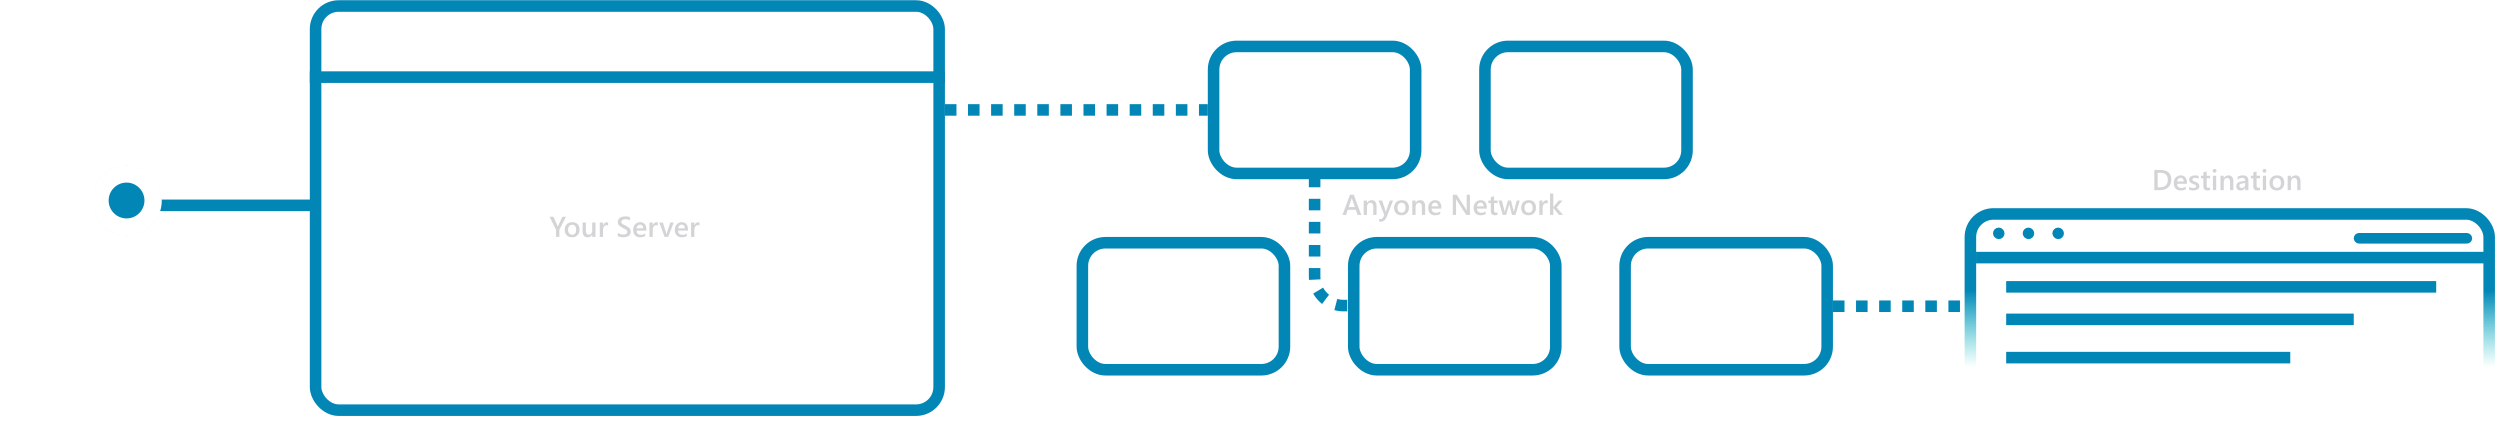
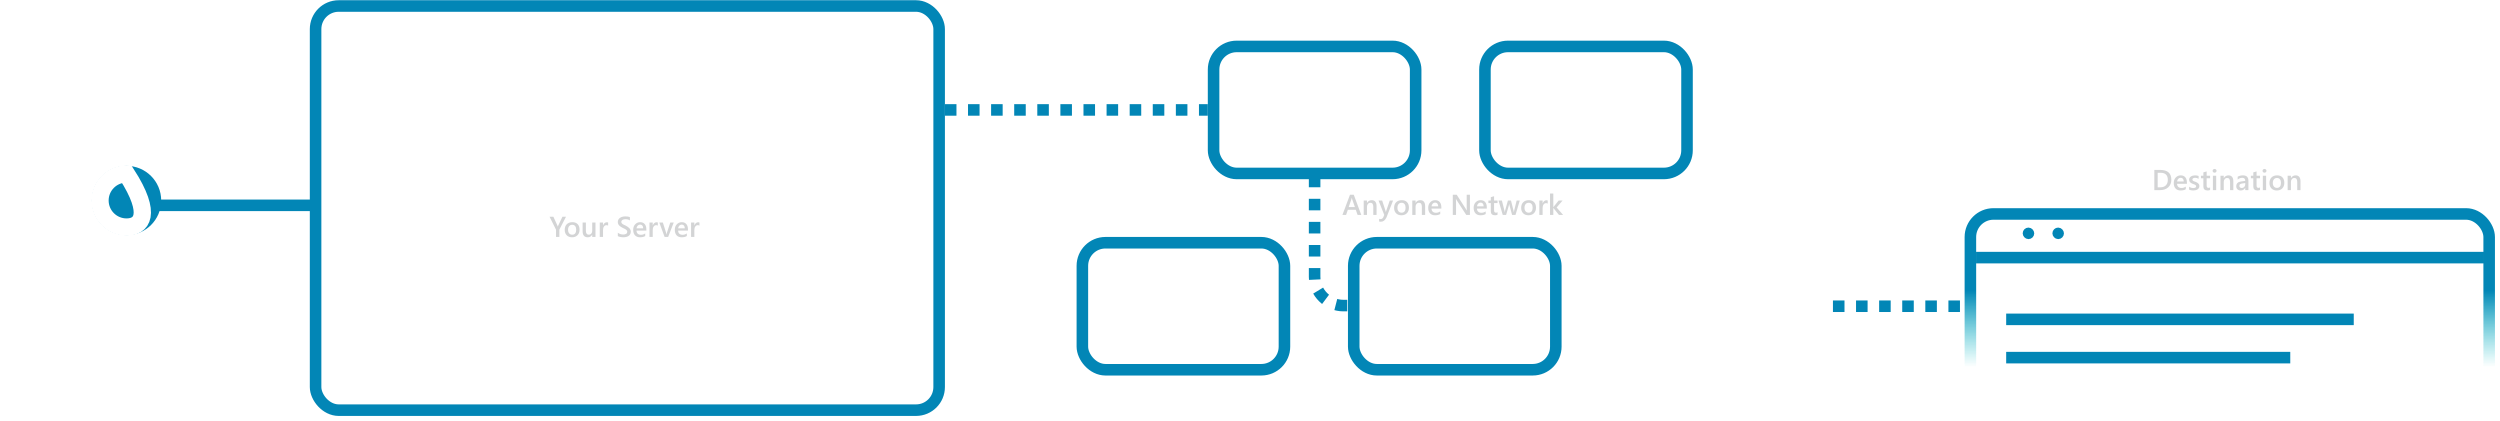
<svg xmlns="http://www.w3.org/2000/svg" width="433" height="73" viewBox="0 0 433 73" fill="none">
  <rect x="341.271" y="37.056" width="89.854" height="31.967" rx="4" stroke="url(#paint0_linear_20_25)" stroke-width="2" />
  <line x1="342.251" y1="44.619" x2="430.225" y2="44.619" stroke="#0286B6" stroke-width="2" />
-   <rect x="408.128" y="40.814" width="19.595" height="0.916" rx="0.458" stroke="#0286B6" stroke-width="0.916" />
-   <rect x="345.684" y="39.915" width="1" height="1" rx="0.5" stroke="#0286B6" />
  <rect x="350.83" y="39.915" width="1" height="1" rx="0.5" stroke="#0286B6" />
  <rect x="355.976" y="39.915" width="1" height="1" rx="0.5" stroke="#0286B6" />
-   <line x1="347.47" y1="49.684" x2="421.95" y2="49.684" stroke="#0286B6" stroke-width="2" />
  <line x1="347.47" y1="55.313" x2="407.67" y2="55.313" stroke="#0286B6" stroke-width="2" />
  <path d="M347.47 61.941H396.674" stroke="#0286B6" stroke-width="2" />
  <path d="M373.13 32.932V29.431H374.141C375.432 29.431 376.077 30 376.077 31.137C376.077 31.678 375.898 32.112 375.54 32.441C375.182 32.768 374.702 32.932 374.1 32.932H373.13ZM373.709 29.924V32.441H374.173C374.582 32.441 374.899 32.329 375.125 32.104C375.353 31.88 375.467 31.562 375.467 31.152C375.467 30.333 375.043 29.924 374.195 29.924H373.709ZM378.773 31.835H377.068C377.075 32.067 377.146 32.245 377.281 32.37C377.418 32.495 377.605 32.558 377.842 32.558C378.109 32.558 378.354 32.478 378.577 32.319V32.776C378.349 32.919 378.048 32.99 377.674 32.99C377.306 32.99 377.017 32.877 376.807 32.651C376.599 32.423 376.495 32.103 376.495 31.692C376.495 31.302 376.609 30.986 376.839 30.742C377.07 30.496 377.357 30.373 377.698 30.373C378.04 30.373 378.305 30.483 378.492 30.703C378.679 30.922 378.773 31.228 378.773 31.618V31.835ZM378.226 31.435C378.224 31.232 378.176 31.074 378.082 30.962C377.987 30.848 377.857 30.791 377.691 30.791C377.528 30.791 377.39 30.85 377.276 30.969C377.164 31.088 377.095 31.243 377.068 31.435H378.226ZM379.156 32.854V32.329C379.367 32.49 379.601 32.57 379.857 32.57C380.198 32.57 380.369 32.469 380.369 32.268C380.369 32.211 380.355 32.163 380.325 32.124C380.296 32.083 380.256 32.047 380.206 32.016C380.157 31.985 380.098 31.958 380.03 31.933C379.963 31.909 379.888 31.881 379.805 31.85C379.703 31.809 379.61 31.766 379.527 31.721C379.446 31.675 379.377 31.624 379.322 31.567C379.268 31.508 379.227 31.442 379.2 31.369C379.172 31.296 379.158 31.21 379.158 31.113C379.158 30.992 379.187 30.887 379.244 30.796C379.301 30.703 379.377 30.625 379.473 30.564C379.569 30.5 379.678 30.453 379.8 30.422C379.922 30.389 380.049 30.373 380.179 30.373C380.41 30.373 380.617 30.408 380.799 30.478V30.974C380.623 30.853 380.421 30.793 380.193 30.793C380.122 30.793 380.057 30.8 379.998 30.815C379.941 30.83 379.892 30.85 379.852 30.876C379.811 30.902 379.779 30.934 379.756 30.971C379.734 31.007 379.722 31.047 379.722 31.091C379.722 31.145 379.734 31.19 379.756 31.228C379.779 31.265 379.813 31.298 379.857 31.328C379.902 31.355 379.956 31.381 380.018 31.406C380.081 31.429 380.154 31.454 380.235 31.482C380.342 31.526 380.438 31.57 380.523 31.616C380.609 31.661 380.683 31.713 380.743 31.772C380.803 31.829 380.849 31.896 380.882 31.972C380.915 32.047 380.931 32.137 380.931 32.241C380.931 32.368 380.901 32.478 380.843 32.573C380.784 32.667 380.706 32.745 380.609 32.807C380.511 32.869 380.398 32.915 380.269 32.944C380.142 32.975 380.008 32.99 379.866 32.99C379.593 32.99 379.356 32.945 379.156 32.854ZM382.789 32.905C382.678 32.96 382.532 32.988 382.352 32.988C381.867 32.988 381.624 32.755 381.624 32.29V30.876H381.207V30.432H381.624V29.853L382.191 29.692V30.432H382.789V30.876H382.191V32.126C382.191 32.274 382.217 32.38 382.271 32.444C382.325 32.507 382.414 32.539 382.54 32.539C382.636 32.539 382.719 32.511 382.789 32.456V32.905ZM383.563 29.907C383.47 29.907 383.39 29.877 383.323 29.817C383.258 29.756 383.226 29.68 383.226 29.587C383.226 29.494 383.258 29.417 383.323 29.355C383.39 29.293 383.47 29.262 383.563 29.262C383.659 29.262 383.74 29.293 383.807 29.355C383.873 29.417 383.907 29.494 383.907 29.587C383.907 29.675 383.873 29.751 383.807 29.814C383.74 29.876 383.659 29.907 383.563 29.907ZM383.843 32.932H383.277V30.432H383.843V32.932ZM386.812 32.932H386.246V31.523C386.246 31.056 386.081 30.822 385.75 30.822C385.578 30.822 385.435 30.887 385.323 31.018C385.211 31.146 385.154 31.309 385.154 31.506V32.932H384.586V30.432H385.154V30.847H385.164C385.351 30.531 385.622 30.373 385.975 30.373C386.247 30.373 386.454 30.462 386.597 30.639C386.741 30.815 386.812 31.07 386.812 31.403V32.932ZM389.424 32.932H388.875V32.541H388.865C388.693 32.841 388.44 32.99 388.106 32.99C387.86 32.99 387.667 32.924 387.527 32.79C387.389 32.657 387.32 32.48 387.32 32.26C387.32 31.788 387.592 31.513 388.135 31.435L388.878 31.33C388.878 30.974 388.708 30.796 388.37 30.796C388.072 30.796 387.803 30.898 387.564 31.103V30.608C387.828 30.451 388.132 30.373 388.477 30.373C389.109 30.373 389.424 30.684 389.424 31.306V32.932ZM388.878 31.704L388.353 31.777C388.19 31.798 388.067 31.838 387.984 31.897C387.903 31.953 387.862 32.054 387.862 32.199C387.862 32.305 387.899 32.392 387.974 32.461C388.051 32.527 388.152 32.561 388.279 32.561C388.452 32.561 388.594 32.5 388.707 32.38C388.821 32.258 388.878 32.105 388.878 31.921V31.704ZM391.436 32.905C391.325 32.96 391.18 32.988 390.999 32.988C390.514 32.988 390.272 32.755 390.272 32.29V30.876H389.854V30.432H390.272V29.853L390.838 29.692V30.432H391.436V30.876H390.838V32.126C390.838 32.274 390.865 32.38 390.919 32.444C390.972 32.507 391.062 32.539 391.187 32.539C391.283 32.539 391.366 32.511 391.436 32.456V32.905ZM392.21 29.907C392.117 29.907 392.038 29.877 391.971 29.817C391.906 29.756 391.873 29.68 391.873 29.587C391.873 29.494 391.906 29.417 391.971 29.355C392.038 29.293 392.117 29.262 392.21 29.262C392.306 29.262 392.387 29.293 392.454 29.355C392.521 29.417 392.554 29.494 392.554 29.587C392.554 29.675 392.521 29.751 392.454 29.814C392.387 29.876 392.306 29.907 392.21 29.907ZM392.491 32.932H391.924V30.432H392.491V32.932ZM394.341 32.99C393.956 32.99 393.647 32.874 393.416 32.641C393.187 32.407 393.072 32.097 393.072 31.711C393.072 31.291 393.192 30.963 393.431 30.727C393.672 30.491 393.996 30.373 394.402 30.373C394.793 30.373 395.097 30.488 395.316 30.717C395.534 30.947 395.643 31.265 395.643 31.672C395.643 32.071 395.525 32.391 395.289 32.631C395.054 32.871 394.739 32.99 394.341 32.99ZM394.368 30.825C394.147 30.825 393.972 30.902 393.843 31.057C393.715 31.211 393.651 31.425 393.651 31.696C393.651 31.958 393.716 32.165 393.846 32.316C393.976 32.466 394.15 32.541 394.368 32.541C394.591 32.541 394.762 32.467 394.881 32.319C395.001 32.171 395.062 31.96 395.062 31.687C395.062 31.412 395.001 31.199 394.881 31.049C394.762 30.9 394.591 30.825 394.368 30.825ZM398.448 32.932H397.881V31.523C397.881 31.056 397.716 30.822 397.386 30.822C397.213 30.822 397.071 30.887 396.959 31.018C396.846 31.146 396.79 31.309 396.79 31.506V32.932H396.221V30.432H396.79V30.847H396.8C396.987 30.531 397.257 30.373 397.61 30.373C397.882 30.373 398.09 30.462 398.233 30.639C398.376 30.815 398.448 31.07 398.448 31.403V32.932Z" fill="#D3D4D5" />
  <path d="M163.66 19.04H200.622L209.192 19.04" stroke="#0286B6" stroke-width="2" stroke-dasharray="2 2" />
  <path d="M317.466 53.04H340.271" stroke="#0286B6" stroke-width="2" stroke-dasharray="2 2" />
  <path d="M227.692 30.432L227.692 47.927C227.692 50.688 229.93 52.927 232.692 52.927L234.212 52.927" stroke="#0286B6" stroke-width="2" stroke-dasharray="2 2" />
  <rect x="210.192" y="8.04" width="35" height="22" rx="4" stroke="#0286B6" stroke-width="2" />
  <rect x="234.466" y="42.04" width="35" height="22" rx="4" stroke="#0286B6" stroke-width="2" />
-   <rect x="281.466" y="42.04" width="35" height="22" rx="4" stroke="#0286B6" stroke-width="2" />
  <rect x="257.192" y="8.04" width="35" height="22" rx="4" stroke="#0286B6" stroke-width="2" />
  <rect x="187.466" y="42.04" width="35" height="22" rx="4" stroke="#0286B6" stroke-width="2" />
  <path d="M235.774 37.227H235.136L234.822 36.336H233.445L233.142 37.227H232.507L233.818 33.727H234.472L235.774 37.227ZM234.668 35.863L234.182 34.466C234.167 34.421 234.152 34.347 234.135 34.246H234.126C234.111 34.339 234.095 34.413 234.077 34.466L233.596 35.863H234.668ZM238.42 37.227H237.854V35.819C237.854 35.352 237.689 35.118 237.358 35.118C237.186 35.118 237.043 35.183 236.931 35.313C236.819 35.442 236.762 35.605 236.762 35.802V37.227H236.194V34.727H236.762V35.142H236.772C236.959 34.827 237.23 34.669 237.583 34.669C237.855 34.669 238.062 34.758 238.205 34.935C238.349 35.111 238.42 35.365 238.42 35.699V37.227ZM241.279 34.727L240.151 37.628C239.917 38.145 239.588 38.404 239.165 38.404C239.046 38.404 238.947 38.394 238.867 38.373V37.901C238.956 37.931 239.038 37.945 239.111 37.945C239.323 37.945 239.481 37.841 239.585 37.633L239.753 37.223L238.76 34.727H239.387L239.983 36.544C239.989 36.567 240.004 36.627 240.027 36.724H240.039C240.047 36.687 240.062 36.629 240.083 36.549L240.708 34.727H241.279ZM242.727 37.286C242.341 37.286 242.033 37.17 241.802 36.937C241.572 36.703 241.457 36.392 241.457 36.007C241.457 35.587 241.577 35.259 241.816 35.023C242.057 34.787 242.381 34.669 242.788 34.669C243.178 34.669 243.483 34.784 243.701 35.013C243.919 35.243 244.028 35.561 244.028 35.968C244.028 36.366 243.91 36.686 243.674 36.927C243.44 37.166 243.124 37.286 242.727 37.286ZM242.754 35.12C242.532 35.12 242.357 35.198 242.229 35.352C242.1 35.507 242.036 35.72 242.036 35.992C242.036 36.254 242.101 36.461 242.231 36.612C242.361 36.762 242.536 36.837 242.754 36.837C242.977 36.837 243.148 36.763 243.266 36.615C243.387 36.467 243.447 36.256 243.447 35.982C243.447 35.707 243.387 35.495 243.266 35.345C243.148 35.195 242.977 35.12 242.754 35.12ZM246.833 37.227H246.267V35.819C246.267 35.352 246.102 35.118 245.771 35.118C245.599 35.118 245.456 35.183 245.344 35.313C245.232 35.442 245.176 35.605 245.176 35.802V37.227H244.607V34.727H245.176V35.142H245.185C245.372 34.827 245.643 34.669 245.996 34.669C246.268 34.669 246.475 34.758 246.618 34.935C246.762 35.111 246.833 35.365 246.833 35.699V37.227ZM249.643 36.131H247.939C247.946 36.362 248.017 36.541 248.152 36.666C248.288 36.791 248.476 36.854 248.713 36.854C248.98 36.854 249.225 36.774 249.448 36.615V37.071C249.22 37.214 248.919 37.286 248.545 37.286C248.177 37.286 247.888 37.173 247.678 36.947C247.47 36.719 247.365 36.399 247.365 35.987C247.365 35.598 247.48 35.282 247.71 35.038C247.941 34.792 248.227 34.669 248.569 34.669C248.911 34.669 249.175 34.779 249.363 34.998C249.55 35.218 249.643 35.523 249.643 35.914V36.131ZM249.096 35.731C249.095 35.527 249.047 35.37 248.952 35.257C248.858 35.143 248.728 35.086 248.562 35.086C248.399 35.086 248.261 35.146 248.147 35.265C248.034 35.383 247.965 35.539 247.939 35.731H249.096ZM254.592 37.227H253.957L252.285 34.654C252.243 34.589 252.208 34.522 252.18 34.452H252.165C252.178 34.526 252.185 34.687 252.185 34.932V37.227H251.623V33.727H252.3L253.916 36.239C253.984 36.343 254.028 36.414 254.048 36.453H254.057C254.041 36.361 254.033 36.204 254.033 35.982V33.727H254.592V37.227ZM257.514 36.131H255.81C255.817 36.362 255.888 36.541 256.023 36.666C256.159 36.791 256.347 36.854 256.584 36.854C256.851 36.854 257.096 36.774 257.319 36.615V37.071C257.091 37.214 256.79 37.286 256.416 37.286C256.048 37.286 255.759 37.173 255.549 36.947C255.341 36.719 255.237 36.399 255.237 35.987C255.237 35.598 255.351 35.282 255.581 35.038C255.812 34.792 256.098 34.669 256.44 34.669C256.782 34.669 257.046 34.779 257.234 34.998C257.421 35.218 257.514 35.523 257.514 35.914V36.131ZM256.968 35.731C256.966 35.527 256.918 35.37 256.823 35.257C256.729 35.143 256.599 35.086 256.433 35.086C256.27 35.086 256.132 35.146 256.018 35.265C255.906 35.383 255.836 35.539 255.81 35.731H256.968ZM259.372 37.201C259.262 37.256 259.116 37.284 258.935 37.284C258.45 37.284 258.208 37.051 258.208 36.585V35.172H257.79V34.727H258.208V34.149L258.774 33.988V34.727H259.372V35.172H258.774V36.422C258.774 36.57 258.801 36.676 258.855 36.739C258.908 36.803 258.998 36.834 259.123 36.834C259.219 36.834 259.302 36.807 259.372 36.751V37.201ZM263.222 34.727L262.485 37.227H261.892L261.438 35.533C261.42 35.468 261.408 35.395 261.404 35.313H261.394C261.391 35.369 261.376 35.44 261.35 35.528L260.857 37.227H260.276L259.541 34.727H260.127L260.581 36.529C260.595 36.583 260.605 36.654 260.61 36.744H260.627C260.632 36.676 260.645 36.602 260.666 36.524L261.172 34.727H261.704L262.153 36.536C262.168 36.593 262.178 36.665 262.185 36.751H262.202C262.205 36.691 262.217 36.62 262.239 36.536L262.683 34.727H263.222ZM264.734 37.286C264.348 37.286 264.039 37.17 263.808 36.937C263.579 36.703 263.464 36.392 263.464 36.007C263.464 35.587 263.584 35.259 263.823 35.023C264.064 34.787 264.388 34.669 264.795 34.669C265.185 34.669 265.49 34.784 265.708 35.013C265.926 35.243 266.035 35.561 266.035 35.968C266.035 36.366 265.917 36.686 265.681 36.927C265.447 37.166 265.131 37.286 264.734 37.286ZM264.76 35.12C264.539 35.12 264.364 35.198 264.236 35.352C264.107 35.507 264.043 35.72 264.043 35.992C264.043 36.254 264.108 36.461 264.238 36.612C264.368 36.762 264.542 36.837 264.76 36.837C264.983 36.837 265.154 36.763 265.273 36.615C265.394 36.467 265.454 36.256 265.454 35.982C265.454 35.707 265.394 35.495 265.273 35.345C265.154 35.195 264.983 35.12 264.76 35.12ZM268.064 35.267C267.995 35.213 267.897 35.186 267.768 35.186C267.601 35.186 267.461 35.262 267.348 35.413C267.236 35.565 267.18 35.771 267.18 36.031V37.227H266.614V34.727H267.18V35.243H267.19C267.245 35.067 267.33 34.93 267.444 34.832C267.559 34.733 267.688 34.684 267.829 34.684C267.932 34.684 268.01 34.699 268.064 34.73V35.267ZM270.732 37.227H270.014L269.043 36.026H269.033V37.227H268.464V33.526H269.033V35.873H269.043L269.961 34.727H270.642L269.609 35.934L270.732 37.227Z" fill="#D3D4D5" />
  <g clip-path="url(#clip0_20_25)">
-     <line x1="53.66" y1="13.36" x2="163.66" y2="13.36" stroke="#0286B6" stroke-width="2" />
    <path d="M98.031 37.539L96.883 39.768V41.04H96.302V39.78L95.184 37.539H95.846L96.534 39.04C96.543 39.058 96.567 39.126 96.608 39.243H96.615C96.63 39.191 96.656 39.123 96.696 39.04L97.416 37.539H98.031ZM99.078 41.098C98.693 41.098 98.384 40.982 98.153 40.749C97.924 40.515 97.809 40.205 97.809 39.819C97.809 39.399 97.928 39.071 98.168 38.835C98.409 38.599 98.733 38.481 99.139 38.481C99.53 38.481 99.834 38.596 100.052 38.825C100.271 39.055 100.38 39.373 100.38 39.78C100.38 40.179 100.262 40.498 100.026 40.739C99.791 40.979 99.475 41.098 99.078 41.098ZM99.105 38.933C98.884 38.933 98.709 39.01 98.58 39.165C98.452 39.319 98.388 39.532 98.388 39.804C98.388 40.066 98.453 40.273 98.583 40.424C98.713 40.574 98.887 40.649 99.105 40.649C99.328 40.649 99.499 40.575 99.618 40.427C99.738 40.279 99.799 40.068 99.799 39.794C99.799 39.52 99.738 39.307 99.618 39.157C99.499 39.008 99.328 38.933 99.105 38.933ZM103.138 41.04H102.572V40.644H102.562C102.398 40.947 102.142 41.098 101.796 41.098C101.205 41.098 100.909 40.743 100.909 40.034V38.54H101.476V39.975C101.476 40.424 101.649 40.649 101.996 40.649C102.163 40.649 102.301 40.587 102.408 40.464C102.517 40.34 102.572 40.178 102.572 39.978V38.54H103.138V41.04ZM105.328 39.079C105.26 39.026 105.162 38.999 105.033 38.999C104.865 38.999 104.725 39.074 104.613 39.226C104.501 39.377 104.445 39.583 104.445 39.843V41.04H103.878V38.54H104.445V39.055H104.454C104.51 38.879 104.594 38.742 104.708 38.645C104.824 38.545 104.952 38.496 105.094 38.496C105.197 38.496 105.275 38.511 105.328 38.542V39.079ZM107.008 40.901V40.302C107.062 40.351 107.125 40.395 107.198 40.434C107.273 40.473 107.352 40.507 107.435 40.534C107.518 40.56 107.601 40.581 107.684 40.595C107.767 40.61 107.844 40.617 107.914 40.617C108.158 40.617 108.339 40.577 108.458 40.495C108.579 40.414 108.639 40.296 108.639 40.141C108.639 40.058 108.619 39.987 108.578 39.926C108.539 39.864 108.483 39.808 108.412 39.758C108.34 39.707 108.256 39.659 108.158 39.614C108.062 39.567 107.959 39.518 107.848 39.467C107.729 39.404 107.618 39.34 107.516 39.275C107.413 39.209 107.324 39.138 107.247 39.06C107.172 38.98 107.113 38.89 107.069 38.791C107.027 38.692 107.006 38.575 107.006 38.442C107.006 38.278 107.042 38.135 107.115 38.015C107.19 37.893 107.288 37.793 107.408 37.714C107.531 37.635 107.669 37.576 107.823 37.539C107.978 37.5 108.136 37.48 108.297 37.48C108.663 37.48 108.93 37.522 109.098 37.605V38.178C108.899 38.035 108.644 37.964 108.331 37.964C108.245 37.964 108.159 37.972 108.073 37.988C107.988 38.004 107.911 38.031 107.843 38.069C107.776 38.106 107.722 38.154 107.679 38.212C107.637 38.271 107.616 38.342 107.616 38.425C107.616 38.503 107.632 38.571 107.665 38.627C107.697 38.684 107.745 38.737 107.806 38.784C107.87 38.831 107.946 38.877 108.036 38.923C108.127 38.967 108.232 39.015 108.351 39.067C108.473 39.13 108.588 39.197 108.695 39.267C108.804 39.337 108.899 39.414 108.981 39.499C109.064 39.584 109.129 39.678 109.176 39.782C109.225 39.885 109.249 40.002 109.249 40.134C109.249 40.311 109.213 40.461 109.142 40.583C109.07 40.705 108.973 40.804 108.851 40.881C108.731 40.957 108.592 41.013 108.434 41.047C108.276 41.081 108.109 41.098 107.933 41.098C107.875 41.098 107.802 41.093 107.716 41.084C107.631 41.075 107.544 41.062 107.455 41.044C107.365 41.028 107.281 41.008 107.201 40.983C107.121 40.959 107.057 40.931 107.008 40.901ZM111.947 39.944H110.243C110.249 40.175 110.32 40.353 110.455 40.478C110.592 40.603 110.779 40.666 111.017 40.666C111.284 40.666 111.529 40.586 111.752 40.427V40.883C111.524 41.027 111.223 41.098 110.848 41.098C110.481 41.098 110.192 40.985 109.982 40.759C109.773 40.531 109.669 40.211 109.669 39.799C109.669 39.41 109.784 39.094 110.013 38.85C110.245 38.604 110.531 38.481 110.873 38.481C111.215 38.481 111.479 38.591 111.666 38.811C111.853 39.03 111.947 39.336 111.947 39.726V39.944ZM111.4 39.543C111.399 39.34 111.351 39.182 111.256 39.069C111.162 38.956 111.031 38.898 110.865 38.898C110.703 38.898 110.564 38.958 110.45 39.077C110.338 39.196 110.269 39.351 110.243 39.543H111.4ZM113.937 39.079C113.868 39.026 113.77 38.999 113.641 38.999C113.474 38.999 113.334 39.074 113.221 39.226C113.109 39.377 113.053 39.583 113.053 39.843V41.04H112.487V38.54H113.053V39.055H113.063C113.118 38.879 113.203 38.742 113.317 38.645C113.432 38.545 113.561 38.496 113.702 38.496C113.805 38.496 113.883 38.511 113.937 38.542V39.079ZM116.691 38.54L115.724 41.04H115.111L114.191 38.54H114.806L115.36 40.288C115.402 40.416 115.428 40.529 115.438 40.625H115.446C115.46 40.504 115.483 40.395 115.514 40.297L116.095 38.54H116.691ZM119.154 39.944H117.45C117.456 40.175 117.527 40.353 117.662 40.478C117.799 40.603 117.986 40.666 118.224 40.666C118.491 40.666 118.736 40.586 118.959 40.427V40.883C118.731 41.027 118.43 41.098 118.055 41.098C117.688 41.098 117.399 40.985 117.189 40.759C116.98 40.531 116.876 40.211 116.876 39.799C116.876 39.41 116.991 39.094 117.22 38.85C117.452 38.604 117.738 38.481 118.08 38.481C118.422 38.481 118.686 38.591 118.873 38.811C119.06 39.03 119.154 39.336 119.154 39.726V39.944ZM118.607 39.543C118.606 39.34 118.558 39.182 118.463 39.069C118.369 38.956 118.239 38.898 118.073 38.898C117.91 38.898 117.771 38.958 117.657 39.077C117.545 39.196 117.476 39.351 117.45 39.543H118.607ZM121.144 39.079C121.075 39.026 120.977 38.999 120.848 38.999C120.681 38.999 120.541 39.074 120.428 39.226C120.316 39.377 120.26 39.583 120.26 39.843V41.04H119.694V38.54H120.26V39.055H120.27C120.325 38.879 120.41 38.742 120.524 38.645C120.639 38.545 120.768 38.496 120.909 38.496C121.012 38.496 121.09 38.511 121.144 38.542V39.079Z" fill="#D3D4D5" />
  </g>
  <rect x="54.66" y="1.04" width="108" height="70" rx="4" stroke="#0286B6" stroke-width="2" />
  <path d="M21.919 35.563L53.801 35.563" stroke="#0286B6" stroke-width="2" />
  <g filter="url(#filter0_di_20_25)">
    <path d="M21.919 28.727C25.233 28.727 27.919 31.414 27.919 34.727C27.919 38.041 25.233 40.727 21.919 40.727C18.606 40.727 15.919 38.041 15.919 34.727C15.919 31.414 18.606 28.727 21.919 28.727Z" fill="#0286B6" />
-     <path d="M21.919 30.125C24.461 30.125 26.521 32.186 26.521 34.727C26.521 37.269 24.461 39.33 21.919 39.33C19.378 39.33 17.317 37.269 17.317 34.727C17.317 32.186 19.378 30.125 21.919 30.125Z" stroke="white" stroke-width="3" />
+     <path d="M21.919 30.125C26.521 37.269 24.461 39.33 21.919 39.33C19.378 39.33 17.317 37.269 17.317 34.727C17.317 32.186 19.378 30.125 21.919 30.125Z" stroke="white" stroke-width="3" />
  </g>
  <defs>
    <filter id="filter0_di_20_25" x="0.817" y="13.625" width="42.204" height="42.204" filterUnits="userSpaceOnUse" color-interpolation-filters="sRGB">
      <feFlood flood-opacity="0" result="BackgroundImageFix" />
      <feColorMatrix in="SourceAlpha" type="matrix" values="0 0 0 0 0 0 0 0 0 0 0 0 0 0 0 0 0 0 127 0" result="hardAlpha" />
      <feOffset />
      <feGaussianBlur stdDeviation="7.5" />
      <feComposite in2="hardAlpha" operator="out" />
      <feColorMatrix type="matrix" values="0 0 0 0 0.008 0 0 0 0 0.525 0 0 0 0 0.714 0 0 0 1 0" />
      <feBlend mode="normal" in2="BackgroundImageFix" result="effect1_dropShadow_20_25" />
      <feBlend mode="normal" in="SourceGraphic" in2="effect1_dropShadow_20_25" result="shape" />
      <feColorMatrix in="SourceAlpha" type="matrix" values="0 0 0 0 0 0 0 0 0 0 0 0 0 0 0 0 0 0 127 0" result="hardAlpha" />
      <feOffset />
      <feGaussianBlur stdDeviation="2.5" />
      <feComposite in2="hardAlpha" operator="arithmetic" k2="-1" k3="1" />
      <feColorMatrix type="matrix" values="0 0 0 0 0.008 0 0 0 0 0.525 0 0 0 0 0.714 0 0 0 1 0" />
      <feBlend mode="normal" in2="shape" result="effect2_innerShadow_20_25" />
    </filter>
    <linearGradient id="paint0_linear_20_25" x1="386.842" y1="50.351" x2="386.842" y2="63.602" gradientUnits="userSpaceOnUse">
      <stop stop-color="#0286B6" />
      <stop offset="1" stop-color="#02BEC5" stop-opacity="0" />
    </linearGradient>
    <clipPath id="clip0_20_25">
      <rect x="53.66" y="0.04" width="110" height="72" rx="5" fill="white" />
    </clipPath>
  </defs>
</svg>